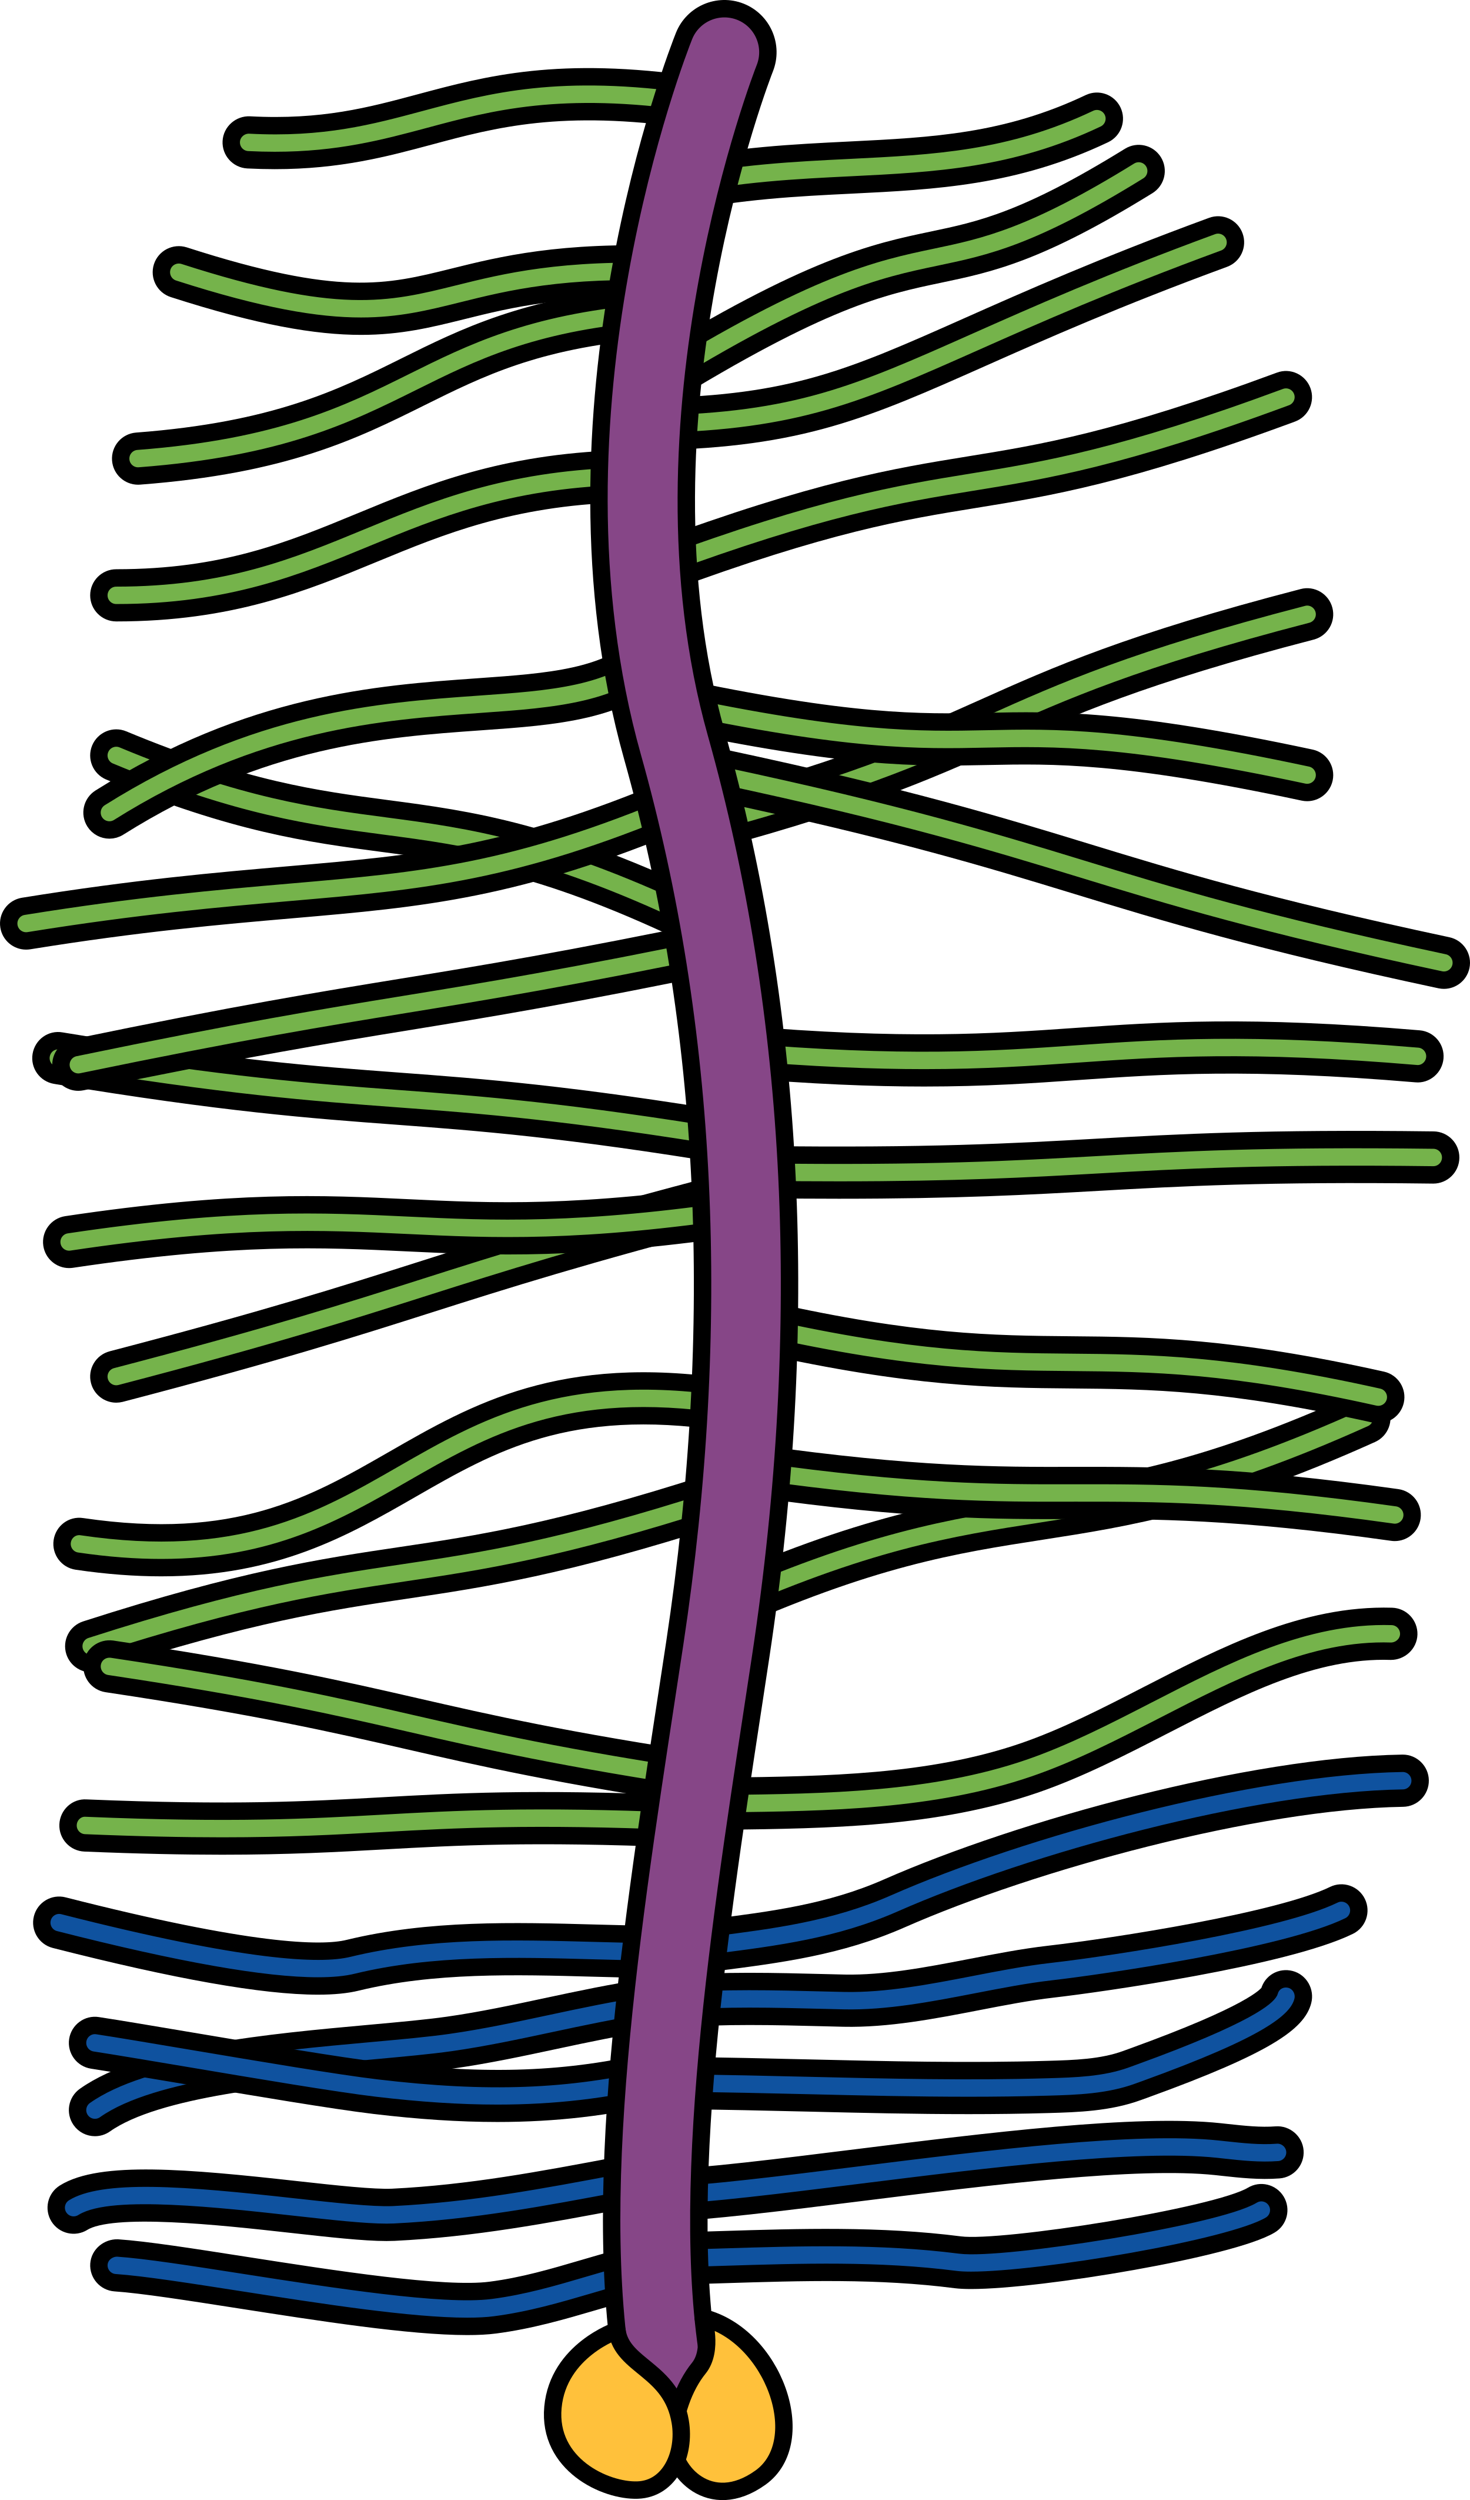
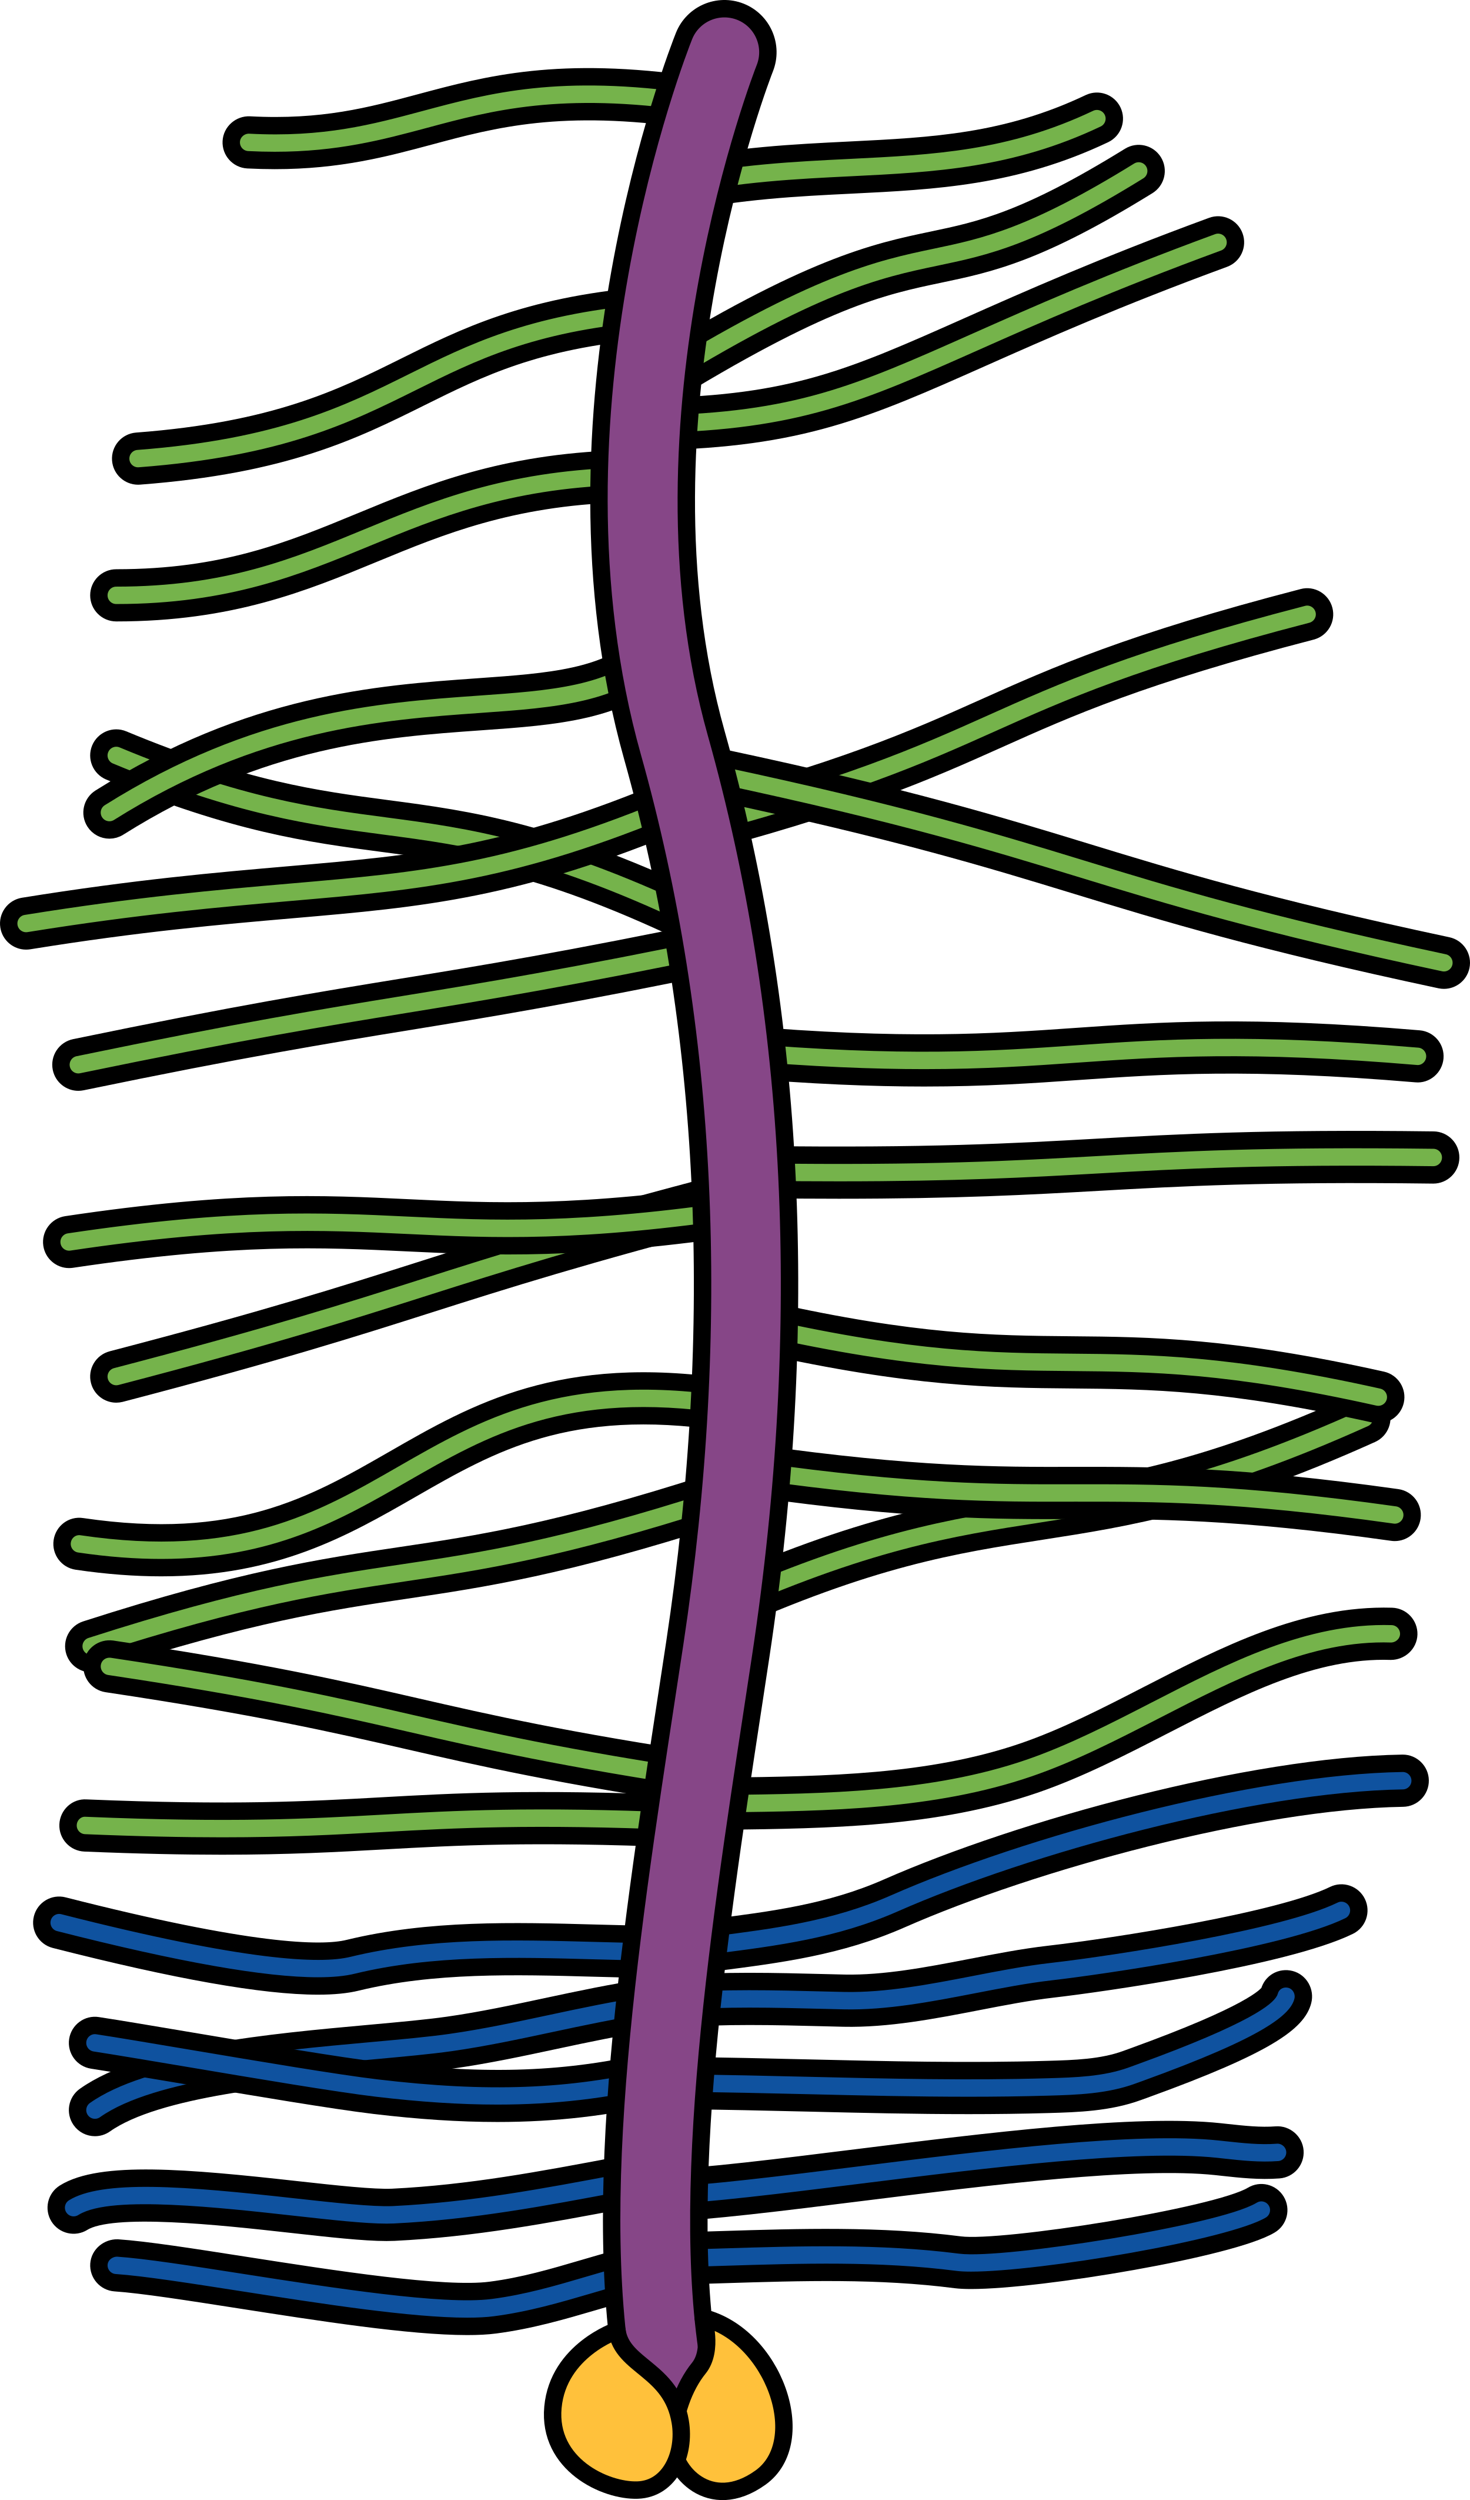
<svg xmlns="http://www.w3.org/2000/svg" version="1.1" id="Layer_1" x="0px" y="0px" width="84.528px" height="143.67px" viewBox="0 0 84.528 143.67" enable-background="new 0 0 84.528 143.67" xml:space="preserve">
  <g>
    <path fill="#75B34B" stroke="#000000" stroke-linecap="round" stroke-linejoin="round" stroke-miterlimit="10" d="M37.478,23.069   c-0.335,0-0.662-0.168-0.852-0.475c-0.29-0.47-0.145-1.086,0.325-1.376c9.618-5.942,13.358-6.728,16.658-7.42   c2.754-0.577,5.356-1.123,11.343-4.825c0.471-0.291,1.086-0.146,1.377,0.324c0.29,0.471,0.146,1.087-0.324,1.377   c-6.286,3.886-9.055,4.467-11.985,5.082c-3.292,0.69-6.697,1.405-16.018,7.163C37.839,23.021,37.657,23.069,37.478,23.069z" />
-     <path fill="#75B34B" stroke="#000000" stroke-linecap="round" stroke-linejoin="round" stroke-miterlimit="10" d="M37.849,33.592   c-0.406,0-0.789-0.25-0.938-0.653c-0.191-0.518,0.074-1.093,0.592-1.285c9.554-3.53,13.967-4.244,18.233-4.935   c4.174-0.675,8.489-1.373,17.862-4.837c0.517-0.195,1.094,0.073,1.284,0.591c0.192,0.518-0.073,1.093-0.591,1.284   c-9.556,3.532-13.969,4.246-18.236,4.937c-4.173,0.675-8.487,1.373-17.859,4.836C38.081,33.573,37.964,33.592,37.849,33.592z" />
    <path fill="#75B34B" stroke="#000000" stroke-linecap="round" stroke-linejoin="round" stroke-miterlimit="10" d="M38.841,48.838   c-0.444,0-0.851-0.299-0.967-0.749c-0.139-0.534,0.183-1.08,0.717-1.219c9.816-2.546,13.979-4.41,18.004-6.213   c4.1-1.836,8.339-3.734,18.317-6.322c0.532-0.145,1.081,0.183,1.219,0.717c0.139,0.534-0.182,1.08-0.717,1.219   c-9.815,2.546-13.978,4.41-18.002,6.213c-4.101,1.836-8.34,3.734-18.319,6.322C39.009,48.829,38.924,48.838,38.841,48.838z" />
    <path fill="#75B34B" stroke="#000000" stroke-linecap="round" stroke-linejoin="round" stroke-miterlimit="10" d="M6.685,35.211   c-0.553,0-1-0.447-1-1s0.447-1,1-1c6.188,0,9.992-1.57,14.02-3.232c4.03-1.664,8.197-3.384,14.896-3.604   c0.559-0.045,1.015,0.414,1.032,0.966c0.019,0.553-0.414,1.015-0.966,1.032c-6.336,0.209-10.333,1.858-14.199,3.454   C17.438,33.491,13.27,35.211,6.685,35.211z" />
    <path fill="#75B34B" stroke="#000000" stroke-linecap="round" stroke-linejoin="round" stroke-miterlimit="10" d="M40.598,54.07   c-0.146,0-0.295-0.032-0.436-0.101c-8.824-4.279-13.363-4.878-18.168-5.511c-4.171-0.551-8.483-1.119-15.694-4.123   c-0.51-0.212-0.751-0.798-0.538-1.308c0.214-0.51,0.8-0.751,1.308-0.538c6.966,2.901,11.145,3.452,15.187,3.985   c4.751,0.627,9.664,1.274,18.779,5.695c0.497,0.24,0.704,0.839,0.463,1.336C41.325,53.863,40.969,54.07,40.598,54.07z" />
-     <path fill="#75B34B" stroke="#000000" stroke-linecap="round" stroke-linejoin="round" stroke-miterlimit="10" d="M42.276,66.454   c-0.054,0-0.108-0.004-0.164-0.014c-9.614-1.587-14.575-1.956-19.372-2.313c-4.841-0.36-9.847-0.732-19.55-2.335   c-0.545-0.09-0.913-0.604-0.823-1.149c0.089-0.544,0.594-0.923,1.149-0.823c9.615,1.587,14.575,1.956,19.372,2.313   c4.841,0.36,9.847,0.732,19.55,2.335c0.545,0.09,0.913,0.604,0.823,1.149C43.181,66.106,42.756,66.454,42.276,66.454z" />
    <path fill="#75B34B" stroke="#000000" stroke-linecap="round" stroke-linejoin="round" stroke-miterlimit="10" d="M4.504,62.185   c-0.465,0-0.881-0.325-0.979-0.798c-0.111-0.541,0.236-1.069,0.777-1.182c9.361-1.935,14.162-2.715,18.805-3.471   c4.622-0.752,9.401-1.529,18.721-3.455c0.538-0.109,1.07,0.236,1.182,0.777s-0.236,1.069-0.777,1.182   c-9.361,1.935-14.162,2.715-18.805,3.471c-4.622,0.752-9.401,1.529-18.721,3.455C4.639,62.178,4.571,62.185,4.504,62.185z" />
    <path fill="#75B34B" stroke="#000000" stroke-linecap="round" stroke-linejoin="round" stroke-miterlimit="10" d="M6.293,47.695   c-0.333,0-0.658-0.166-0.848-0.468c-0.294-0.468-0.153-1.085,0.314-1.379c8.678-5.449,15.91-5.961,21.722-6.372   c4.16-0.294,7.446-0.526,9.618-2.632c0.396-0.385,1.028-0.375,1.414,0.021c0.385,0.396,0.375,1.03-0.021,1.414   c-2.696,2.613-6.484,2.882-10.87,3.191c-5.589,0.396-12.545,0.888-20.798,6.07C6.658,47.645,6.475,47.695,6.293,47.695z" />
    <path fill="#75B34B" stroke="#000000" stroke-linecap="round" stroke-linejoin="round" stroke-miterlimit="10" d="M7.938,27.354   c-0.518,0-0.956-0.399-0.996-0.924c-0.042-0.551,0.371-1.031,0.921-1.073c7.979-0.605,11.762-2.484,15.42-4.301   c3.421-1.699,6.959-3.456,13.645-4.052c0.563-0.052,1.037,0.358,1.085,0.907c0.049,0.55-0.357,1.036-0.907,1.085   c-6.311,0.562-9.527,2.159-12.933,3.851c-3.83,1.902-7.789,3.868-16.157,4.504C7.988,27.353,7.963,27.354,7.938,27.354z" />
-     <path fill="#75B34B" stroke="#000000" stroke-linecap="round" stroke-linejoin="round" stroke-miterlimit="10" d="M20.76,18.744   c-2.535,0-5.775-0.536-10.787-2.148c-0.525-0.169-0.814-0.732-0.646-1.259c0.17-0.525,0.731-0.811,1.259-0.646   c8.9,2.865,11.67,2.178,15.502,1.226c2.746-0.682,6.169-1.533,12.557-1.278c0.552,0.021,0.981,0.486,0.96,1.038   c-0.021,0.554-0.505,1.008-1.038,0.96c-6.109-0.241-9.237,0.535-11.997,1.222C24.695,18.324,23.003,18.744,20.76,18.744z" />
    <path fill="#75B34B" stroke="#000000" stroke-linecap="round" stroke-linejoin="round" stroke-miterlimit="10" d="M38.762,11.716   c-0.464,0-0.88-0.324-0.979-0.797c-0.112-0.541,0.235-1.07,0.776-1.183c3.786-0.785,7.089-0.947,10.283-1.104   c4.837-0.238,9.015-0.444,13.805-2.718c0.5-0.235,1.096-0.023,1.332,0.475c0.237,0.499,0.024,1.096-0.475,1.332   c-5.15,2.445-9.723,2.67-14.564,2.908c-3.117,0.153-6.341,0.313-9.975,1.066C38.898,11.71,38.829,11.716,38.762,11.716z" />
    <path fill="#75B34B" stroke="#000000" stroke-linecap="round" stroke-linejoin="round" stroke-miterlimit="10" d="M37.613,25.373   c-0.543,0-0.988-0.435-1-0.979c-0.011-0.553,0.428-1.009,0.979-1.021c8.009-0.163,11.36-1.652,18.039-4.62   c3.474-1.543,7.797-3.464,14.066-5.766c0.518-0.191,1.094,0.076,1.283,0.594c0.19,0.519-0.075,1.093-0.594,1.283   c-6.208,2.279-10.497,4.186-13.944,5.717c-6.705,2.979-10.398,4.62-18.81,4.792C37.627,25.373,37.62,25.373,37.613,25.373z" />
    <path fill="#75B34B" stroke="#000000" stroke-linecap="round" stroke-linejoin="round" stroke-miterlimit="10" d="M15.798,9.221   c-0.498,0-1.014-0.013-1.552-0.04c-0.552-0.028-0.976-0.498-0.948-1.05c0.028-0.552,0.512-0.97,1.05-0.948   c4.222,0.221,6.943-0.516,9.825-1.288c3.914-1.049,7.963-2.133,15.84-1.001c0.547,0.079,0.926,0.586,0.848,1.133   c-0.079,0.546-0.568,0.929-1.133,0.848C32.256,5.797,28.41,6.829,24.692,7.828C22.13,8.514,19.492,9.221,15.798,9.221z" />
-     <path fill="#75B34B" stroke="#000000" stroke-linecap="round" stroke-linejoin="round" stroke-miterlimit="10" d="M75.164,45.541   c-0.069,0-0.14-0.007-0.21-0.022c-10.394-2.216-14.358-2.134-18.19-2.057c-3.948,0.083-8.03,0.164-18.649-2.101   c-0.54-0.114-0.884-0.646-0.769-1.187c0.115-0.54,0.647-0.891,1.187-0.769c10.394,2.217,14.36,2.136,18.19,2.057   c3.946-0.085,8.029-0.165,18.649,2.101c0.54,0.114,0.884,0.646,0.769,1.187C76.041,45.219,75.626,45.541,75.164,45.541z" />
    <path fill="#75B34B" stroke="#000000" stroke-linecap="round" stroke-linejoin="round" stroke-miterlimit="10" d="M83.029,56.326   c-0.069,0-0.14-0.007-0.21-0.022c-10.55-2.249-15.813-3.858-20.904-5.414c-5.05-1.543-10.271-3.139-20.735-5.371   c-0.54-0.114-0.884-0.646-0.769-1.187c0.114-0.54,0.65-0.888,1.187-0.769c10.549,2.249,15.812,3.857,20.902,5.414   c5.05,1.543,10.271,3.139,20.737,5.371c0.54,0.114,0.884,0.646,0.769,1.187C83.906,56.004,83.491,56.326,83.029,56.326z" />
    <path fill="#75B34B" stroke="#000000" stroke-linecap="round" stroke-linejoin="round" stroke-miterlimit="10" d="M53.139,61.938   c-2.928,0-6.408-0.133-10.878-0.511c-0.551-0.046-0.959-0.53-0.912-1.08s0.534-0.961,1.08-0.912   c9.652,0.816,14.621,0.47,19.429,0.134c4.883-0.341,9.931-0.692,19.736,0.137c0.551,0.046,0.959,0.53,0.912,1.08   s-0.537,0.969-1.08,0.912c-9.652-0.816-14.621-0.47-19.429-0.134C59.34,61.75,56.634,61.938,53.139,61.938z" />
    <path fill="#75B34B" stroke="#000000" stroke-linecap="round" stroke-linejoin="round" stroke-miterlimit="10" d="M1.499,54.07   c-0.482,0-0.907-0.35-0.986-0.841c-0.088-0.545,0.283-1.059,0.828-1.146c6.476-1.044,11.16-1.449,15.293-1.807   c7.604-0.658,12.626-1.092,22.012-5.034c0.511-0.211,1.096,0.026,1.31,0.534c0.214,0.51-0.025,1.096-0.534,1.31   c-9.676,4.063-15.104,4.533-22.614,5.183c-4.099,0.354-8.745,0.757-15.147,1.789C1.606,54.066,1.552,54.07,1.499,54.07z" />
    <path fill="#75B34B" stroke="#000000" stroke-linecap="round" stroke-linejoin="round" stroke-miterlimit="10" d="M48.239,68.386   c-1.386,0-2.884-0.01-4.519-0.03c-0.552-0.007-0.994-0.46-0.987-1.013c0.007-0.548,0.453-0.987,1-0.987c0.004,0,0.009,0,0.013,0   c9.638,0.122,14.536-0.152,19.276-0.418c4.773-0.268,9.707-0.545,19.408-0.422c0.552,0.007,0.994,0.46,0.987,1.013   c-0.007,0.548-0.453,0.987-1,0.987c-0.004,0-0.009,0-0.013,0c-9.627-0.123-14.531,0.152-19.271,0.419   C59.164,68.157,55.081,68.386,48.239,68.386z" />
    <path fill="#75B34B" stroke="#000000" stroke-linecap="round" stroke-linejoin="round" stroke-miterlimit="10" d="M6.684,80.105   c-0.443,0-0.85-0.298-0.967-0.747c-0.14-0.535,0.181-1.081,0.715-1.221c8.905-2.323,13.369-3.743,17.688-5.116   c4.342-1.382,8.832-2.81,17.787-5.146c0.533-0.134,1.081,0.181,1.221,0.715c0.14,0.535-0.181,1.081-0.715,1.221   c-8.905,2.323-13.369,3.743-17.688,5.116c-4.342,1.382-8.832,2.81-17.787,5.146C6.853,80.094,6.768,80.105,6.684,80.105z" />
    <path fill="#75B34B" stroke="#000000" stroke-linecap="round" stroke-linejoin="round" stroke-miterlimit="10" d="M3.973,72.371   c-0.487,0-0.914-0.356-0.988-0.853c-0.081-0.546,0.295-1.055,0.842-1.137c9.683-1.445,14.748-1.204,19.65-0.969   c4.803,0.229,9.771,0.468,19.259-0.95c0.548-0.072,1.056,0.297,1.137,0.842c0.081,0.546-0.295,1.055-0.842,1.137   c-9.682,1.445-14.75,1.205-19.649,0.969c-4.804-0.229-9.771-0.467-19.26,0.95C4.071,72.367,4.022,72.371,3.973,72.371z" />
    <path fill="#75B34B" stroke="#000000" stroke-linecap="round" stroke-linejoin="round" stroke-miterlimit="10" d="M5.243,95.601   c-0.423,0-0.815-0.27-0.952-0.693c-0.169-0.526,0.12-1.09,0.646-1.259c9.031-2.905,13.644-3.59,18.104-4.252   c4.382-0.65,8.912-1.322,17.787-4.179c0.531-0.166,1.089,0.12,1.259,0.646c0.169,0.526-0.12,1.09-0.646,1.259   c-9.032,2.906-13.646,3.591-18.106,4.253c-4.381,0.65-8.911,1.322-17.785,4.178C5.447,95.585,5.345,95.601,5.243,95.601z" />
    <path fill="#75B34B" stroke="#000000" stroke-linecap="round" stroke-linejoin="round" stroke-miterlimit="10" d="M41.011,93.504   c-0.382,0-0.746-0.219-0.913-0.59c-0.227-0.503-0.002-1.095,0.502-1.322c8.937-4.024,14.042-4.815,18.98-5.58   c5.027-0.779,9.775-1.515,18.466-5.429c0.502-0.227,1.095-0.002,1.322,0.502c0.227,0.503,0.002,1.095-0.502,1.322   c-8.937,4.024-14.042,4.815-18.98,5.58c-5.027,0.779-9.775,1.515-18.466,5.429C41.287,93.476,41.148,93.504,41.011,93.504z" />
    <path fill="#75B34B" stroke="#000000" stroke-linecap="round" stroke-linejoin="round" stroke-miterlimit="10" d="M79.258,81.286   c-0.072,0-0.145-0.008-0.218-0.023c-8.517-1.895-12.85-1.934-17.438-1.975c-4.489-0.039-9.133-0.08-17.854-2.021   c-0.539-0.12-0.879-0.654-0.76-1.193c0.121-0.54,0.658-0.873,1.193-0.76c8.517,1.895,12.85,1.934,17.438,1.975   c4.489,0.039,9.133,0.08,17.854,2.021c0.539,0.12,0.879,0.654,0.76,1.193C80.129,80.969,79.716,81.286,79.258,81.286z" />
    <path fill="#75B34B" stroke="#000000" stroke-linecap="round" stroke-linejoin="round" stroke-miterlimit="10" d="M80.203,88.059   c-0.046,0-0.093-0.003-0.14-0.01c-9.031-1.27-13.707-1.257-18.242-1.255c-4.602,0.015-9.353,0.015-18.519-1.273   c-0.547-0.077-0.929-0.582-0.852-1.129c0.076-0.547,0.585-0.934,1.129-0.852c9.029,1.268,13.723,1.265,18.238,1.254   c4.604-0.005,9.353-0.015,18.522,1.274c0.547,0.077,0.929,0.582,0.852,1.129C81.122,87.698,80.695,88.059,80.203,88.059z" />
    <path fill="#75B34B" stroke="#000000" stroke-linecap="round" stroke-linejoin="round" stroke-miterlimit="10" d="M40.183,104.669   c-0.546,0-0.992-0.438-1-0.985c-0.008-0.552,0.433-1.007,0.985-1.015l1.5-0.02c5.801-0.073,11.8-0.149,17.172-1.991   c2.386-0.817,4.8-2.058,7.135-3.258c4.451-2.287,9.035-4.657,14.059-4.512c0.552,0.016,0.986,0.476,0.972,1.028   c-0.016,0.552-0.491,0.972-1.028,0.972c-4.453-0.145-8.667,2.02-13.088,4.291c-2.398,1.232-4.878,2.506-7.4,3.371   c-5.676,1.945-11.837,2.023-17.795,2.098l-1.496,0.021C40.193,104.669,40.188,104.669,40.183,104.669z" />
    <path fill="#75B34B" stroke="#000000" stroke-linecap="round" stroke-linejoin="round" stroke-miterlimit="10" d="M41.016,103.329   c-0.049,0-0.099-0.004-0.149-0.011c-8.768-1.313-13.174-2.322-17.436-3.299c-4.225-0.968-8.594-1.969-17.287-3.27   c-0.546-0.082-0.922-0.591-0.841-1.138c0.082-0.546,0.579-0.914,1.138-0.841c8.769,1.313,13.176,2.322,17.438,3.299   c4.225,0.968,8.593,1.969,17.285,3.27c0.546,0.082,0.922,0.591,0.841,1.138C41.93,102.973,41.503,103.329,41.016,103.329z" />
    <path fill="#75B34B" stroke="#000000" stroke-linecap="round" stroke-linejoin="round" stroke-miterlimit="10" d="M12.768,106.082   c-2.206,0-4.772-0.051-7.898-0.181c-0.552-0.022-0.98-0.489-0.957-1.041c0.022-0.552,0.486-0.998,1.041-0.957   c8.474,0.352,12.8,0.113,16.982-0.12c4.229-0.236,8.604-0.479,17.178-0.122c0.552,0.022,0.98,0.489,0.957,1.041   s-0.5,0.986-1.041,0.957c-8.474-0.351-12.801-0.112-16.983,0.12C19.359,105.928,16.612,106.082,12.768,106.082z" />
    <path fill="#75B34B" stroke="#000000" stroke-linecap="round" stroke-linejoin="round" stroke-miterlimit="10" d="M9.271,90.085   c-1.477,0-3.082-0.115-4.849-0.375c-0.546-0.08-0.924-0.588-0.844-1.135c0.08-0.546,0.578-0.933,1.135-0.844   c8.905,1.308,13.288-1.212,17.928-3.877c4.733-2.719,9.625-5.528,19.215-4.122c0.546,0.08,0.924,0.588,0.844,1.135   c-0.081,0.546-0.576,0.933-1.135,0.844c-8.902-1.305-13.286,1.212-17.928,3.878C19.777,87.805,15.808,90.085,9.271,90.085z" />
    <path fill="#0F529F" stroke="#000000" stroke-linecap="round" stroke-linejoin="round" stroke-miterlimit="10" d="M18.285,114.125   c-3.123,0-8.115-0.883-15.129-2.67c-0.535-0.136-0.858-0.681-0.722-1.216c0.136-0.535,0.678-0.861,1.216-0.722   c10.677,2.721,14.806,2.833,16.387,2.448c4.65-1.131,9.508-0.999,14.206-0.871c1.283,0.035,2.565,0.07,3.842,0.08   c0.552,0.004,0.996,0.455,0.992,1.008c-0.004,0.55-0.451,0.992-1,0.992c-0.002,0-0.005,0-0.008,0   c-1.289-0.01-2.584-0.045-3.881-0.08c-4.565-0.127-9.286-0.254-13.679,0.814C19.919,114.052,19.178,114.125,18.285,114.125z" />
    <path fill="#0F529F" stroke="#000000" stroke-linecap="round" stroke-linejoin="round" stroke-miterlimit="10" d="M5.46,122.258   c-0.314,0-0.623-0.147-0.818-0.424c-0.318-0.451-0.21-1.075,0.241-1.394c3.419-2.412,10.629-3.065,16.422-3.59   c1.758-0.159,3.276-0.297,4.458-0.465c1.917-0.272,3.83-0.682,5.681-1.077c1.855-0.396,3.773-0.807,5.738-1.091   c0.544-0.09,1.054,0.299,1.133,0.846s-0.299,1.054-0.846,1.133c-1.899,0.275-3.784,0.679-5.607,1.068   c-1.884,0.402-3.831,0.819-5.817,1.102c-1.231,0.175-2.773,0.314-4.559,0.477c-5.262,0.477-12.469,1.129-15.45,3.232   C5.861,122.199,5.659,122.258,5.46,122.258z" />
    <path fill="#0F529F" stroke="#000000" stroke-linecap="round" stroke-linejoin="round" stroke-miterlimit="10" d="M28.605,121.441   c-2.188,0-4.509-0.154-7.067-0.458c-2.296-0.272-6.859-1.041-10.885-1.719c-2.157-0.362-4.106-0.69-5.345-0.881   c-0.546-0.084-0.921-0.594-0.837-1.14c0.083-0.546,0.598-0.924,1.14-0.837c1.246,0.19,3.205,0.521,5.373,0.886   c4.004,0.674,8.541,1.438,10.79,1.704c6.299,0.75,10.893,0.576,15.847-0.595c0.54-0.123,1.076,0.206,1.204,0.743   c0.127,0.538-0.206,1.076-0.743,1.204C34.98,121.082,31.946,121.441,28.605,121.441z" />
    <path fill="#0F529F" stroke="#000000" stroke-linecap="round" stroke-linejoin="round" stroke-miterlimit="10" d="M39.398,112.987   c-0.493,0-0.923-0.364-0.99-0.867c-0.073-0.547,0.311-1.051,0.858-1.124c0.554-0.074,1.103-0.145,1.647-0.214   c3.506-0.446,6.817-0.869,10.11-2.318c7.725-3.399,20.917-6.998,29.622-7.135c0.005,0,0.011,0,0.016,0c0.545,0,0.991,0.438,1,0.984   c0.009,0.552-0.432,1.007-0.984,1.016c-8.452,0.133-21.305,3.646-28.848,6.965c-3.558,1.566-7.009,2.007-10.663,2.473   c-0.54,0.068-1.085,0.138-1.635,0.212C39.487,112.984,39.442,112.987,39.398,112.987z" />
    <path fill="#0F529F" stroke="#000000" stroke-linecap="round" stroke-linejoin="round" stroke-miterlimit="10" d="M38.647,116.02   c-0.519,0-0.957-0.4-0.996-0.926c-0.041-0.551,0.372-1.03,0.923-1.071c3.078-0.229,5.913-0.157,8.912-0.08l1.079,0.026   c2.296,0.047,4.81-0.431,7.232-0.9c1.493-0.29,3.037-0.59,4.523-0.76c3.835-0.44,13.283-1.915,16.377-3.426   c0.493-0.243,1.096-0.037,1.337,0.46c0.242,0.496,0.037,1.095-0.46,1.337c-3.688,1.802-14.367,3.311-17.025,3.615   c-1.409,0.162-2.848,0.441-4.371,0.736c-2.528,0.49-5.143,0.991-7.66,0.938l-1.083-0.027c-2.948-0.075-5.733-0.146-8.713,0.075   C38.696,116.019,38.671,116.02,38.647,116.02z" />
    <path fill="#0F529F" stroke="#000000" stroke-linecap="round" stroke-linejoin="round" stroke-miterlimit="10" d="M55.702,120.99   c-3.099,0-6.18-0.073-9.192-0.145c-2.431-0.057-4.867-0.114-7.318-0.136c-0.552-0.005-0.996-0.456-0.991-1.009   c0.005-0.551,0.426-0.969,1.009-0.991c2.462,0.021,4.907,0.079,7.348,0.137c4.48,0.106,9.114,0.217,13.703,0.081   c1.529-0.044,3.109-0.089,4.504-0.6l0.387-0.141c6.737-2.437,7.704-3.479,7.841-3.742c0.138-0.534,0.675-0.834,1.211-0.696   c0.534,0.138,0.849,0.704,0.71,1.239c-0.307,1.189-1.969,2.508-9.082,5.08l-0.379,0.137c-1.699,0.623-3.523,0.676-5.134,0.723   C58.779,120.971,57.238,120.99,55.702,120.99z" />
    <path fill="#0F529F" stroke="#000000" stroke-linecap="round" stroke-linejoin="round" stroke-miterlimit="10" d="M37.862,127.194   c-0.533,0-0.976-0.421-0.998-0.959c-0.022-0.552,0.406-1.018,0.958-1.04c2.778-0.114,6.987-0.639,11.442-1.193   c7.541-0.94,16.088-2.006,20.885-1.493l0.388,0.042c0.993,0.107,1.931,0.21,2.848,0.14c0.534-0.043,1.032,0.369,1.075,0.919   c0.043,0.551-0.369,1.032-0.919,1.075c-1.106,0.084-2.182-0.032-3.222-0.146l-0.381-0.042c-4.572-0.485-12.994,0.563-20.427,1.489   c-4.498,0.561-8.746,1.09-11.607,1.207C37.89,127.194,37.875,127.194,37.862,127.194z" />
    <path fill="#0F529F" stroke="#000000" stroke-linecap="round" stroke-linejoin="round" stroke-miterlimit="10" d="M22.227,128.282   c-1.281,0-3.226-0.217-5.44-0.463c-4.123-0.458-10.356-1.149-12.023-0.106c-0.469,0.292-1.085,0.151-1.379-0.316   c-0.293-0.469-0.151-1.086,0.316-1.379c2.093-1.31,7.047-0.883,13.308-0.186c2.294,0.254,4.459,0.49,5.555,0.442   c4.446-0.217,8.565-0.995,12.927-1.817l0.989-0.187c0.546-0.102,1.066,0.255,1.167,0.798c0.103,0.543-0.255,1.065-0.798,1.167   l-0.987,0.187c-4.431,0.836-8.616,1.626-13.2,1.851C22.526,128.279,22.381,128.282,22.227,128.282z" />
    <path fill="#0F529F" stroke="#000000" stroke-linecap="round" stroke-linejoin="round" stroke-miterlimit="10" d="M26.868,133.686   c-3.289,0-8.465-0.808-13.116-1.533c-2.872-0.448-5.585-0.871-7.133-0.976c-0.551-0.038-0.968-0.515-0.931-1.065   c0.038-0.551,0.536-0.94,1.065-0.931c1.636,0.111,4.264,0.521,7.307,0.996c5.105,0.796,11.463,1.788,14.153,1.438   c1.881-0.243,3.577-0.741,5.373-1.269c1.267-0.371,2.576-0.756,3.957-1.043c0.548-0.117,1.07,0.233,1.183,0.774   c0.113,0.541-0.234,1.07-0.774,1.183c-1.303,0.271-2.573,0.645-3.802,1.006c-1.791,0.525-3.644,1.068-5.679,1.333   C28.011,133.66,27.471,133.686,26.868,133.686z" />
    <path fill="#0F529F" stroke="#000000" stroke-linecap="round" stroke-linejoin="round" stroke-miterlimit="10" d="M55.835,131.04   c-0.353,0-0.65-0.015-0.884-0.044c-4.431-0.569-8.777-0.432-13.382-0.289c-0.95,0.029-1.902,0.06-2.855,0.083   c-0.009,0-0.017,0-0.024,0c-0.541,0-0.986-0.432-1-0.976c-0.013-0.552,0.424-1.011,0.976-1.024   c0.949-0.022,1.896-0.053,2.842-0.082c4.479-0.139,9.11-0.284,13.698,0.304c2.44,0.312,14.775-1.637,16.807-2.864   c0.474-0.286,1.088-0.134,1.373,0.338c0.286,0.473,0.135,1.088-0.338,1.373C70.819,129.205,59.84,131.04,55.835,131.04z" />
    <path fill="#864687" stroke="#000000" stroke-linecap="round" stroke-linejoin="round" stroke-miterlimit="10" d="M38.807,141.092   c-1.117,0-2.135-0.755-2.422-1.887c-2.762-10.899-0.25-27.332,1.966-41.829l0.45-2.951c2.76-18.248,1.942-35.384-2.43-50.931   C30.818,23.75,38.983,2.946,39.333,2.07c0.512-1.28,1.965-1.901,3.248-1.393c1.281,0.512,1.906,1.966,1.396,3.248   c-0.08,0.199-7.878,20.135-2.793,38.215c4.566,16.235,5.428,34.077,2.561,53.032l-0.45,2.958   c-2.039,13.334-4.575,29.929-2.062,39.846c0.339,1.339-0.472,2.698-1.81,3.038C39.217,141.066,39.01,141.092,38.807,141.092z" />
    <path fill="#FFC13B" stroke="#000000" stroke-linecap="round" stroke-linejoin="round" stroke-miterlimit="10" d="M40.433,133.189   c0,0,0.598,1.857-0.254,2.904c-0.852,1.047-1.43,2.688-1.49,4.26c-0.06,1.571,2.105,4.12,5.038,2.025   C46.66,140.283,44.472,134.196,40.433,133.189z" />
    <path fill="#FFC13B" stroke="#000000" stroke-linecap="round" stroke-linejoin="round" stroke-miterlimit="10" d="M35.476,133.924   c0,0-3.377,1.135-3.681,4.412c-0.303,3.277,3.004,4.821,4.868,4.757c1.863-0.064,2.759-2.078,2.453-3.921   C38.611,136.129,35.778,136.024,35.476,133.924z" />
  </g>
</svg>